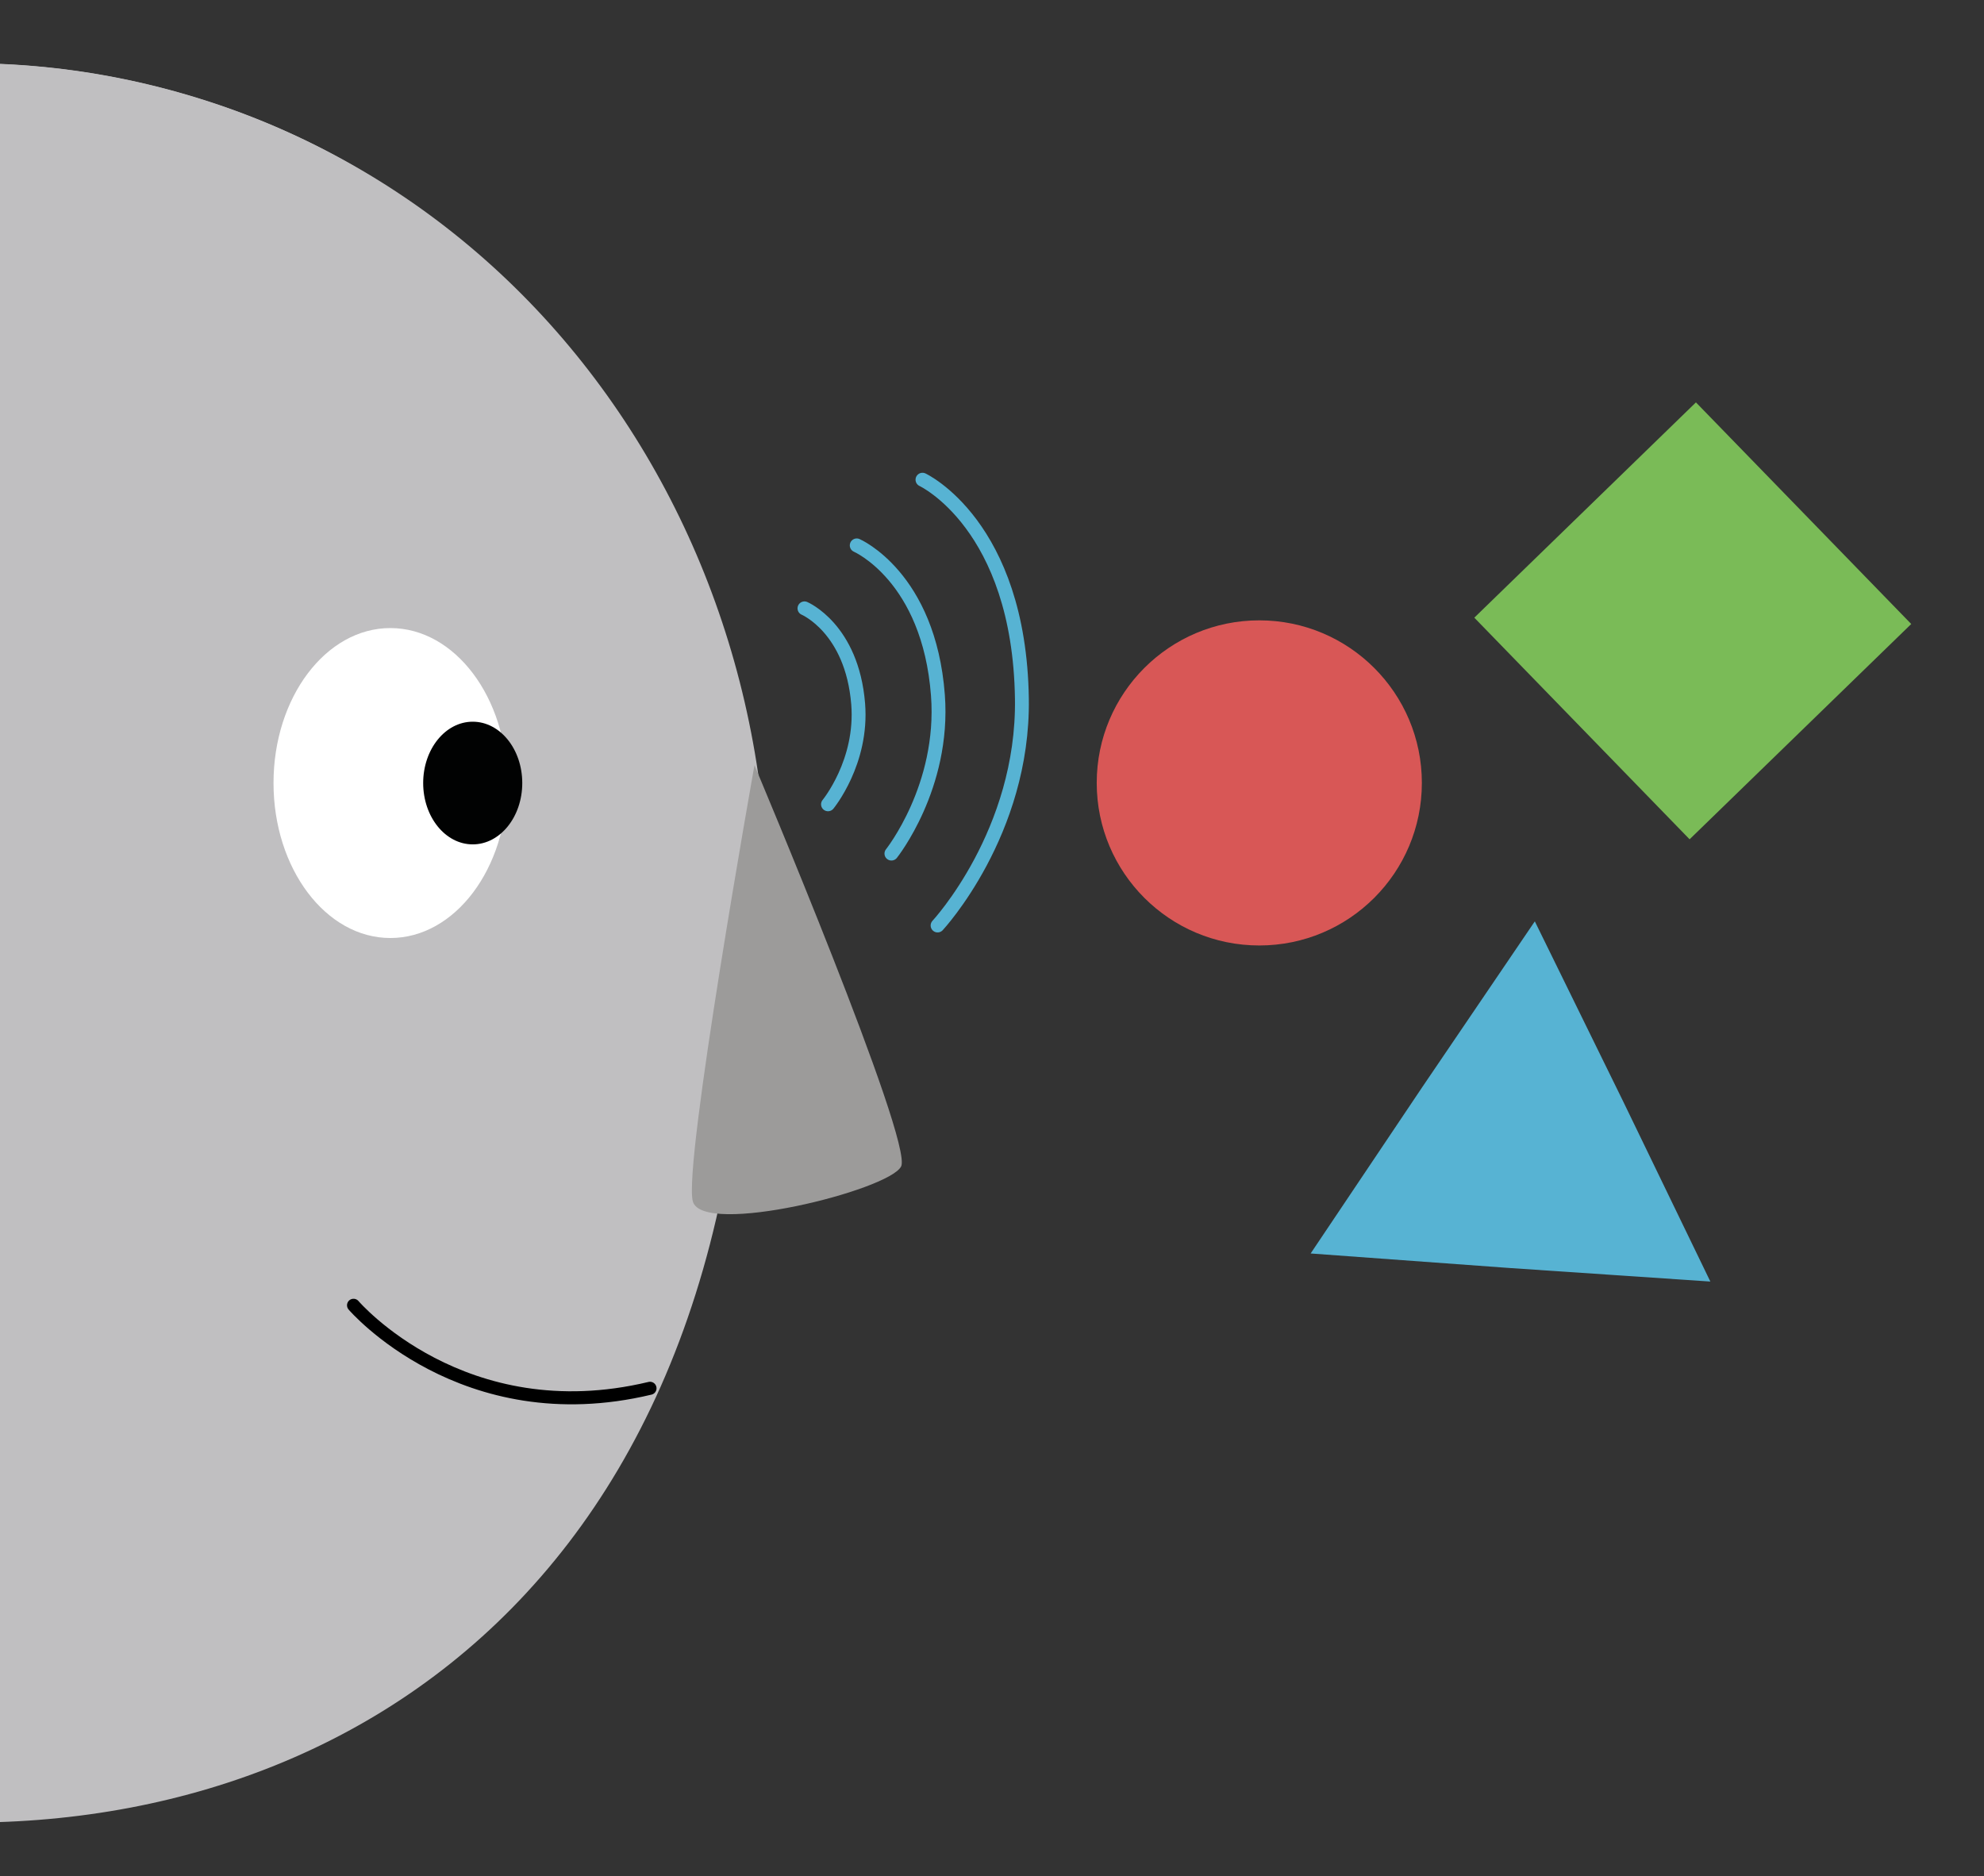
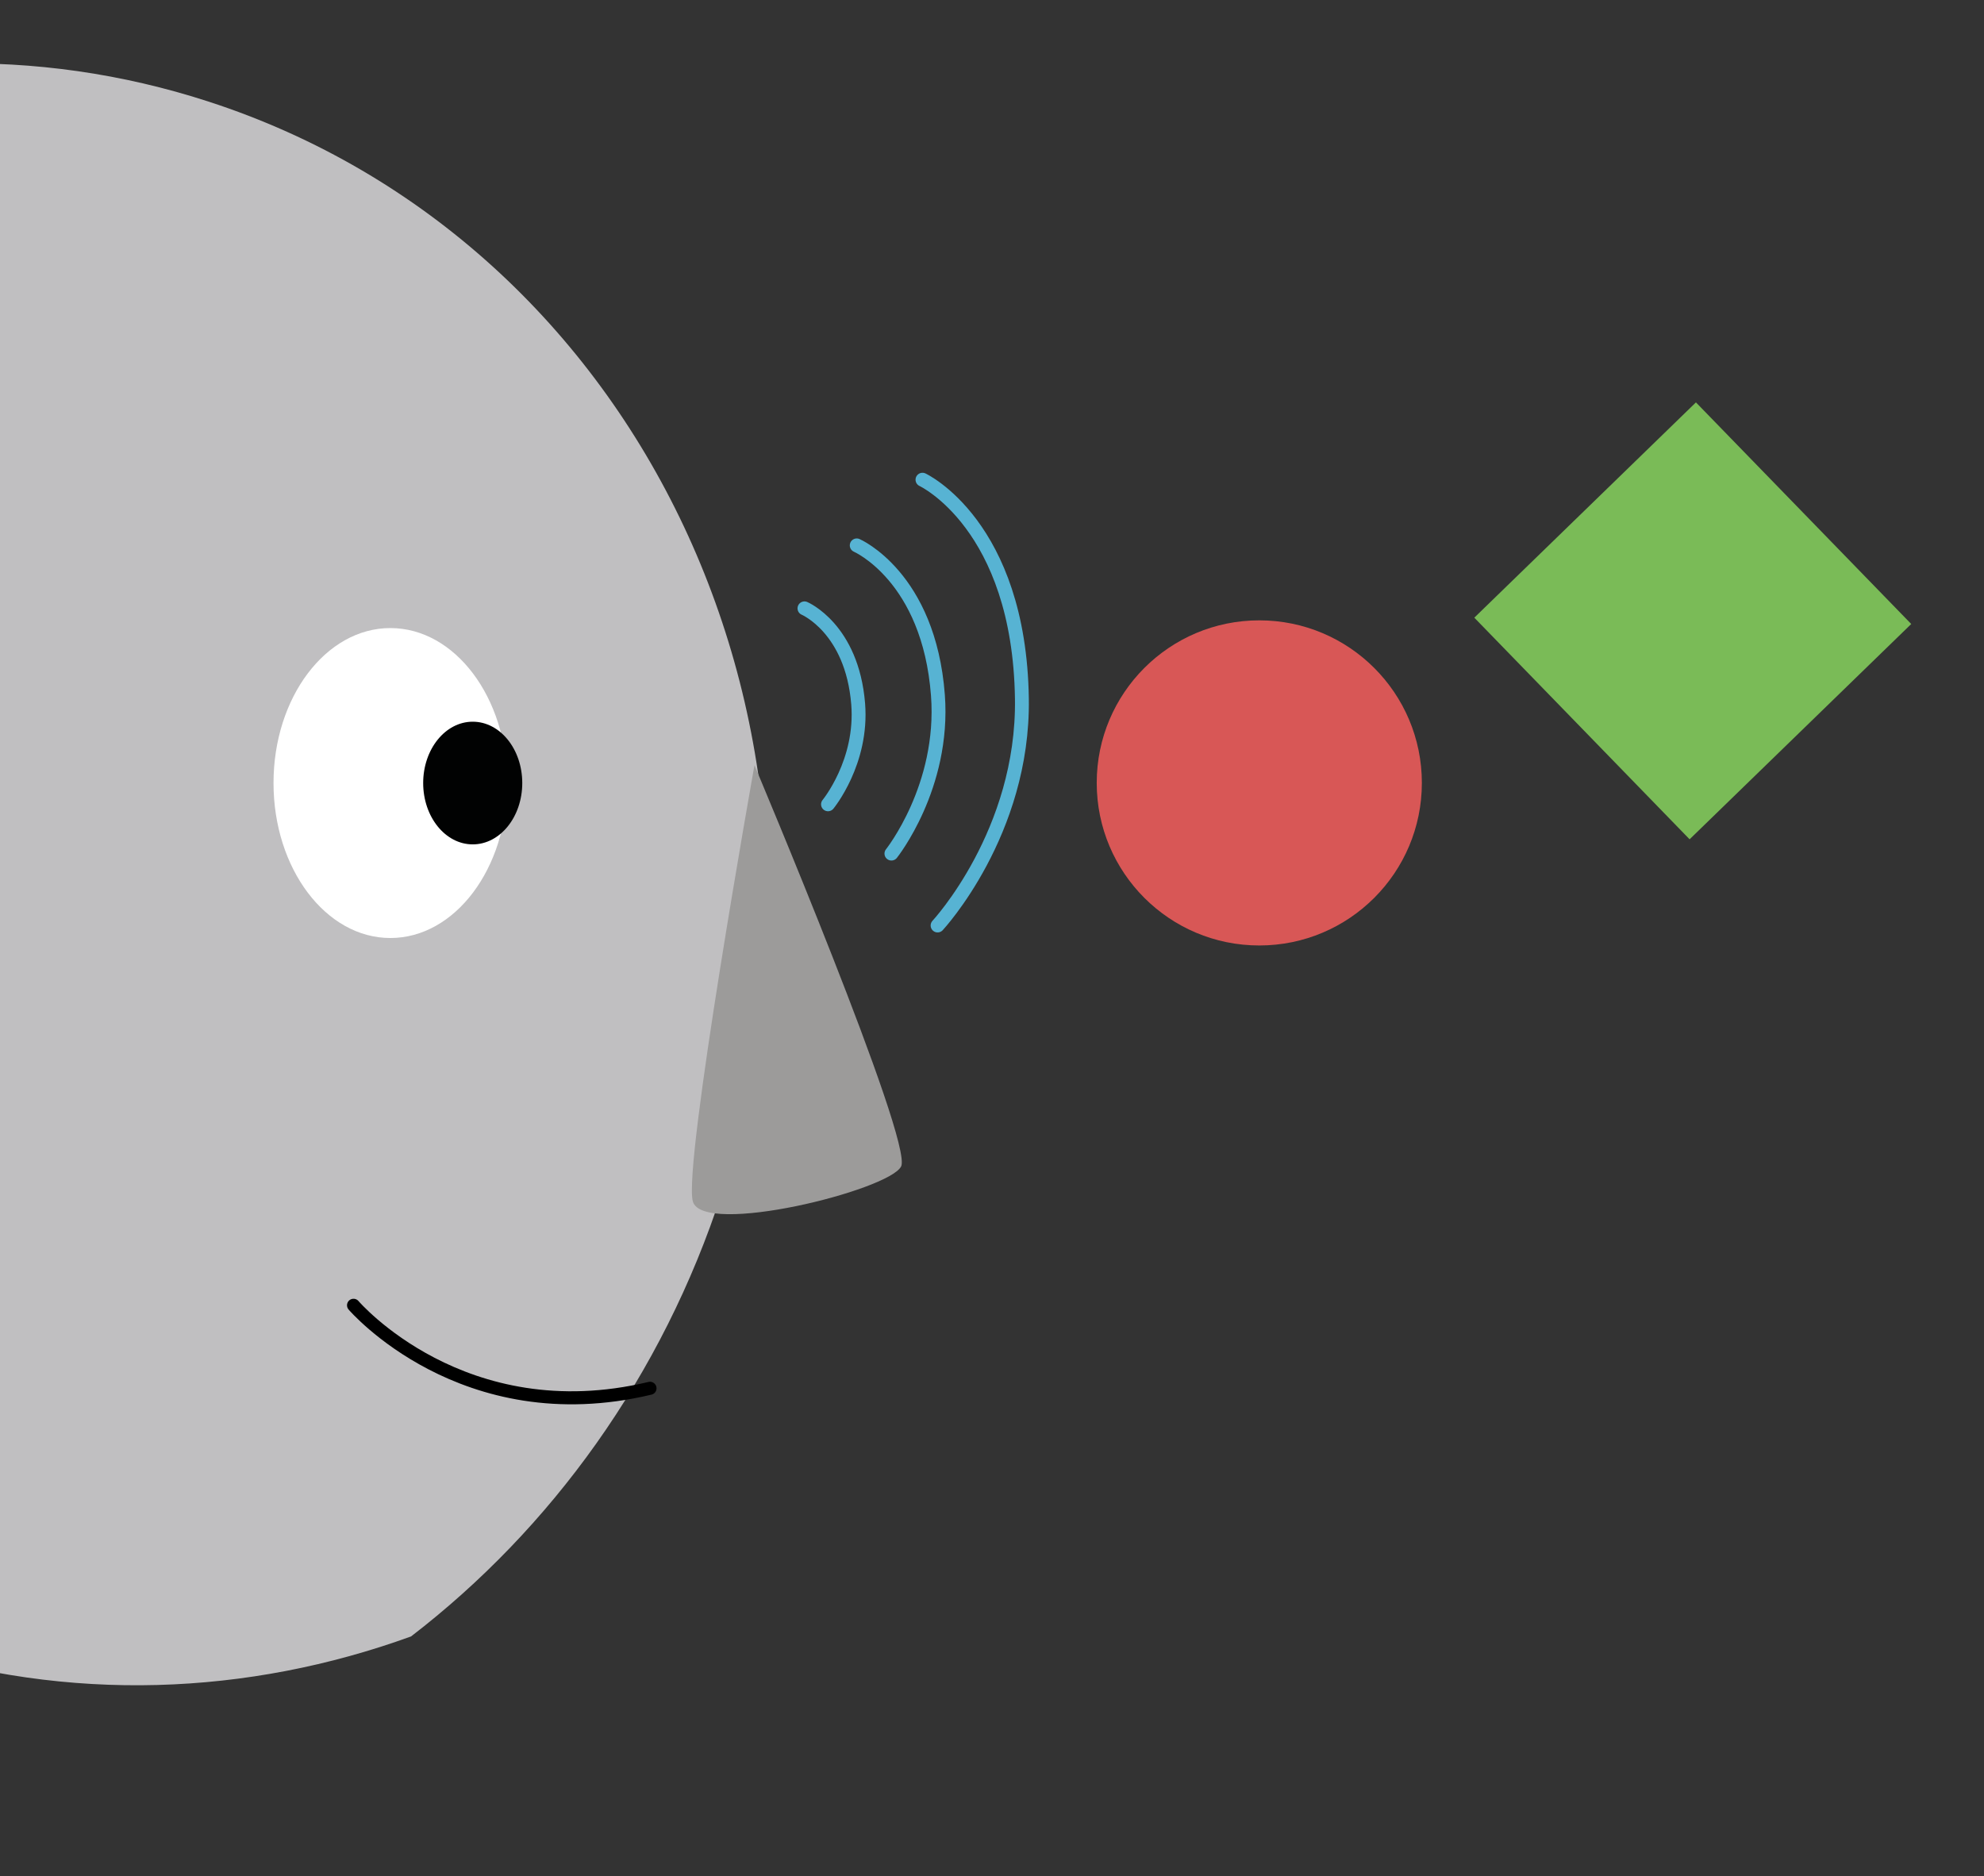
<svg xmlns="http://www.w3.org/2000/svg" viewBox="0 0 305.96 289.33" data-name="Capa 2" id="Capa_2">
  <rect x="0" y="0" width="305.96" height="289.33" fill="#333333" stroke="none" />
  <defs>
    <style>
      .cls-1 {
        stroke: #000;
        stroke-width: 2.01px;
      }

      .cls-1, .cls-2, .cls-3 {
        fill: none;
      }

      .cls-1, .cls-3 {
        stroke-linecap: round;
        stroke-linejoin: round;
      }

      .cls-4 {
        fill: #fff;
      }

      .cls-5 {
        fill: #57b3d3;
      }

      .cls-6 {
        fill: #7abb57;
      }

      .cls-7 {
        fill: #c0bfc1;
      }

      .cls-3 {
        stroke: #57b3d3;
        stroke-width: 2.14px;
      }

      .cls-8 {
        fill: #d85756;
      }

      .cls-9 {
        fill: #010202;
      }

      .cls-10 {
        clip-path: url(#clippath);
      }

      .cls-11 {
        fill: #9c9b9a;
      }
    </style>
    <clipPath id="clippath">
      <rect height="289.33" width="305.96" class="cls-2" />
    </clipPath>
  </defs>
  <g data-name="Capa 2" id="Capa_2-2">
    <g id="PERCIEVING">
      <g class="cls-10">
        <g id="komponist">
          <g>
-             <path d="M32.15,15.64C-34.71-6.07-107.64,34.07-130.76,105.28c-23.12,71.21,12.33,146.54,79.19,168.24,66.85,21.7,144.85-1.87,162.91-89.65C126.42,110.54,99,37.34,32.15,15.64Z" class="cls-7" />
            <path d="M-95.29,85.77c-23.12,71.2,12.34,146.54,79.19,168.24,26.72,8.68,54.4,7.46,79.49-1.64,21.54-16.56,38.72-40.05,47.94-68.46C134.44,112.7,99.01,37.37,32.14,15.66c-26.72-8.68-54.43-7.47-79.53,1.66-21.55,16.58-38.71,40.02-47.94,68.46h0l.03-.02Z" class="cls-7" />
          </g>
        </g>
        <ellipse ry="23.9" rx="18.02" cy="120.76" cx="60.2" class="cls-4" />
        <ellipse ry="9.46" rx="7.64" cy="120.76" cx="72.9" class="cls-9" />
        <path d="M116.35,118.01s24.57,58.18,22.61,61.89-30.54,10.79-32.11,5.4,9.5-67.29,9.5-67.29Z" class="cls-11" />
        <path d="M54.52,201.3s16.85,19.71,45.72,12.8" class="cls-1" />
        <circle r="25.07" cy="120.74" cx="194.2" class="cls-8" />
        <rect transform="translate(147.83 -158.21) rotate(45.83)" height="47.65" width="47.65" y="71.92" x="237.22" class="cls-6" />
-         <polygon points="263.76 197.64 232.93 195.56 202.12 193.31 219.33 167.66 236.69 142.09 250.3 169.83 263.76 197.64" class="cls-5" />
        <g>
          <path d="M132.12,84.11s11.14,4.82,12.52,23.11c1.06,14.12-7.17,24.42-7.17,24.42" class="cls-3" />
          <path d="M124.06,93.82s7.33,3.09,8.28,14.72c.73,8.98-4.65,15.5-4.65,15.5" class="cls-3" />
          <path d="M142.26,73.98s14.93,6.94,15.33,33.76c.31,20.7-13,34.99-13,34.99" class="cls-3" />
        </g>
      </g>
    </g>
  </g>
</svg>